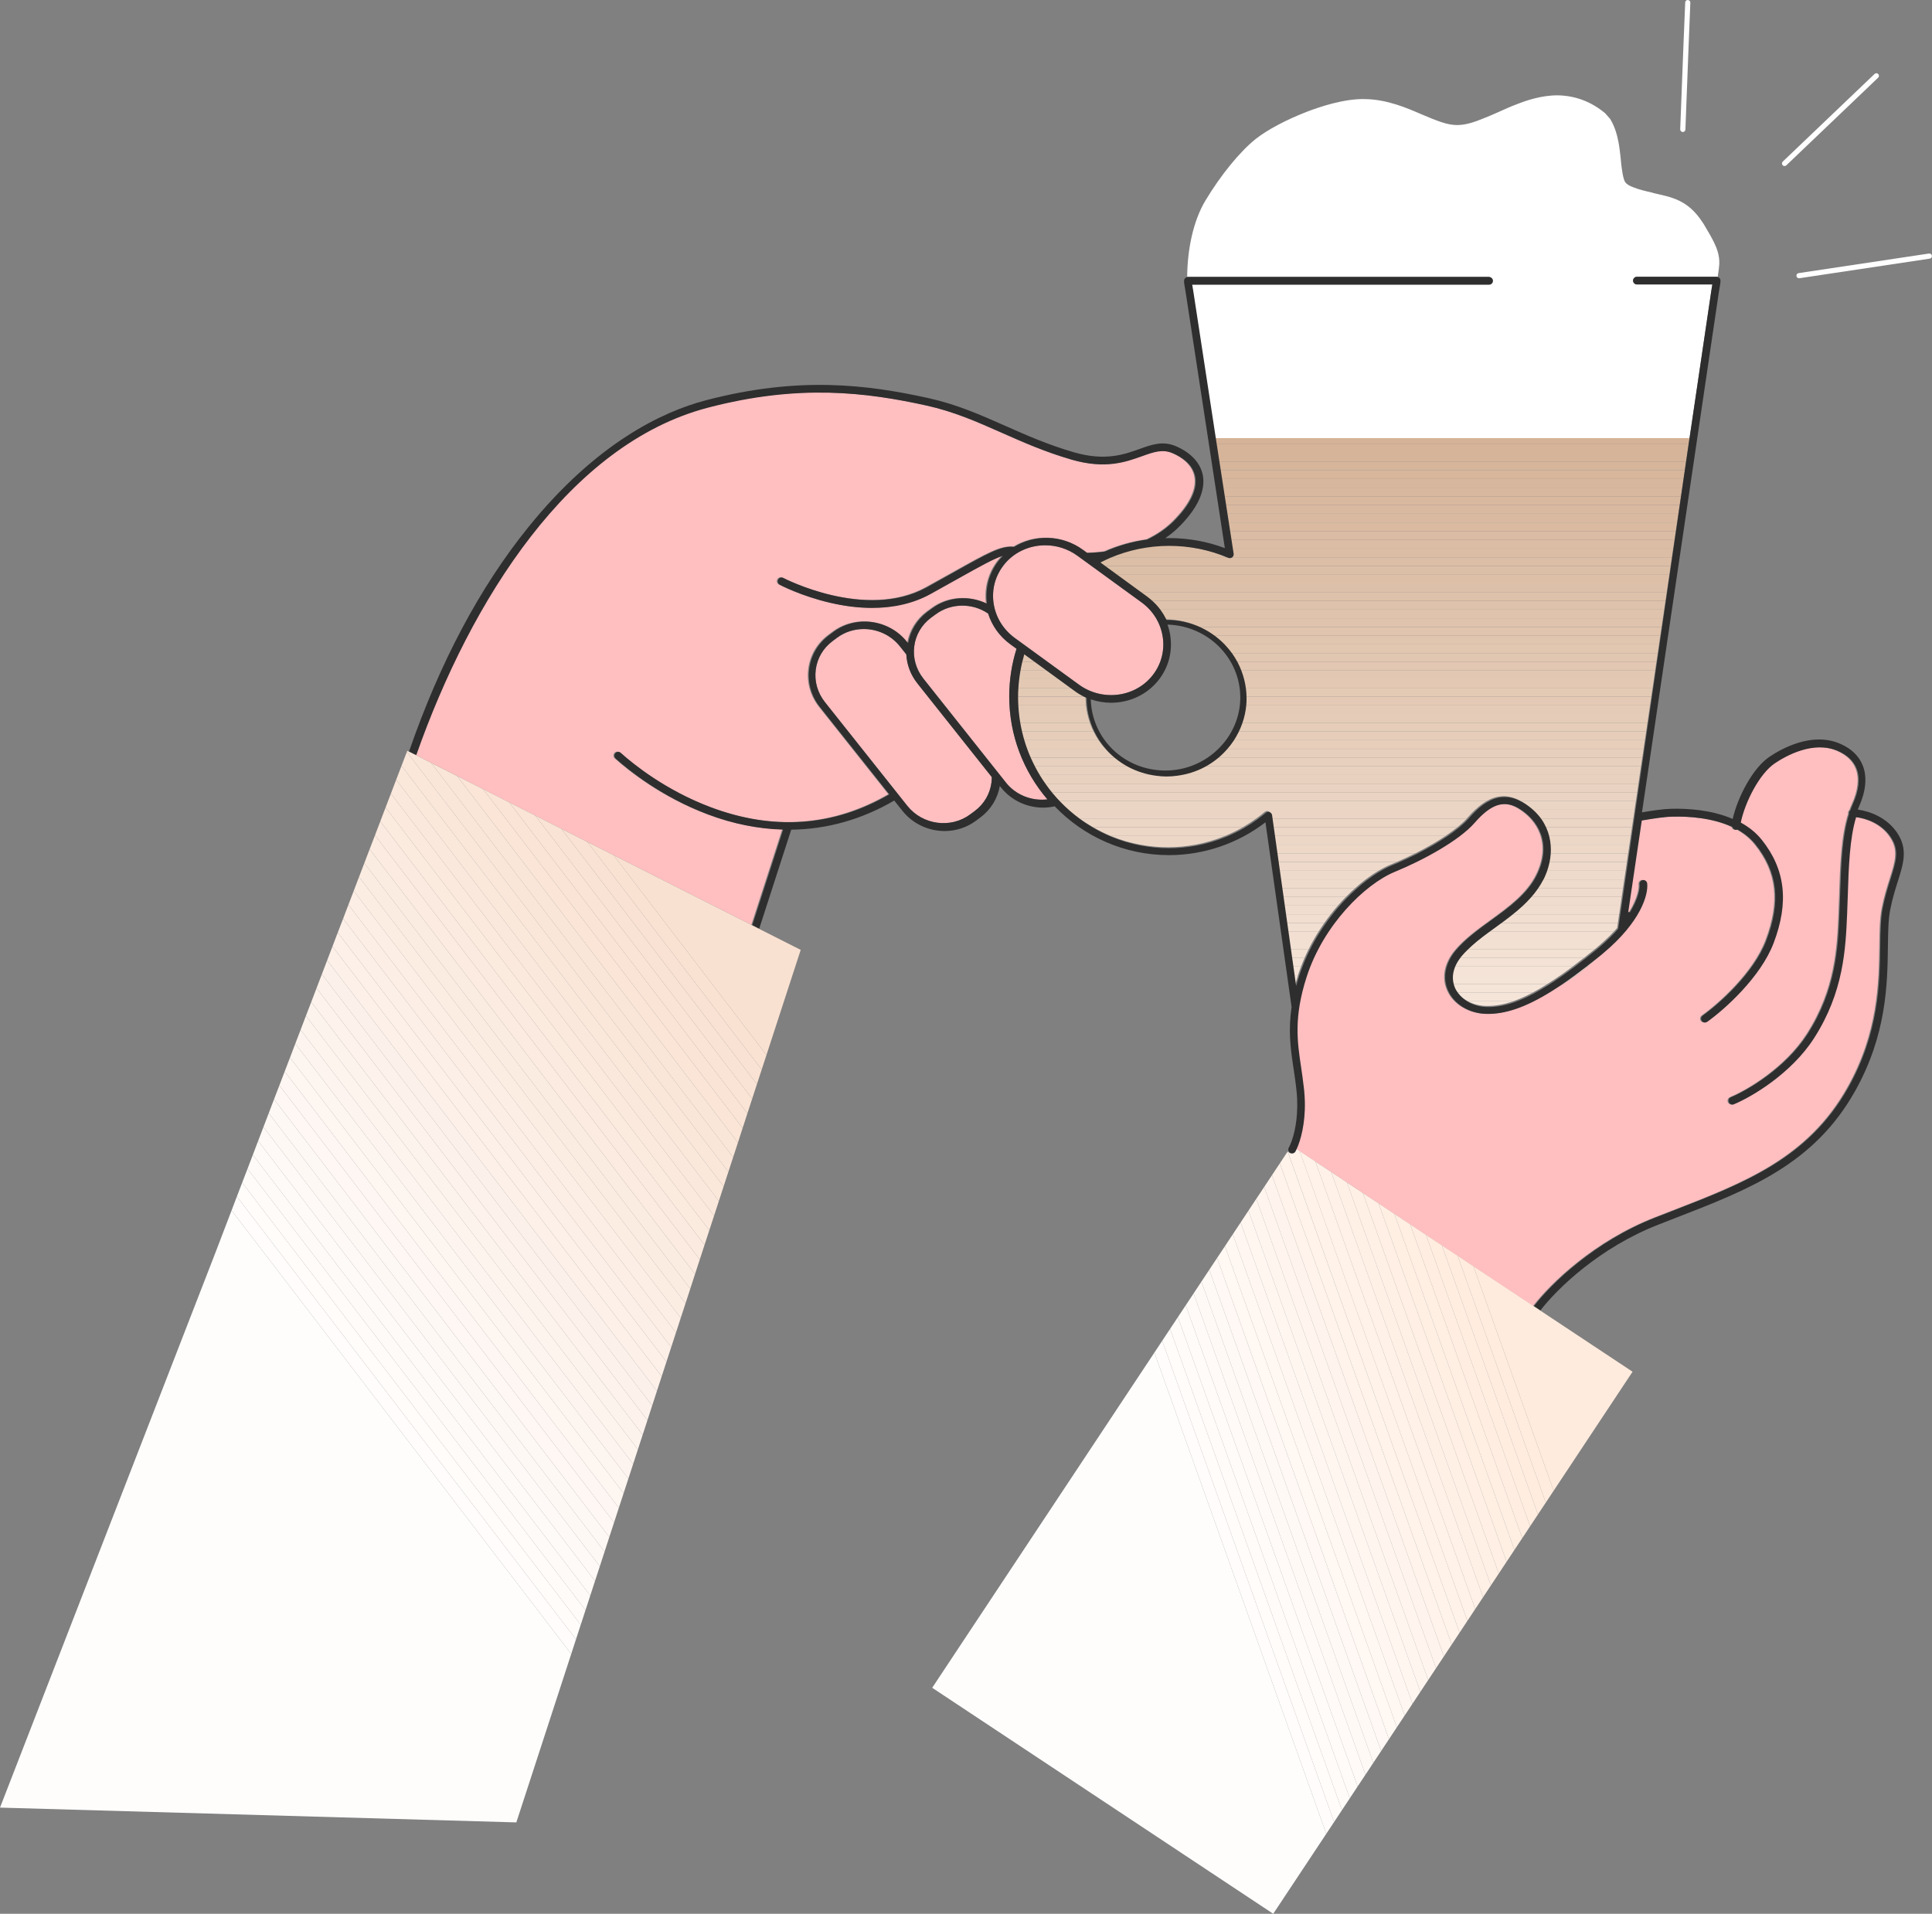
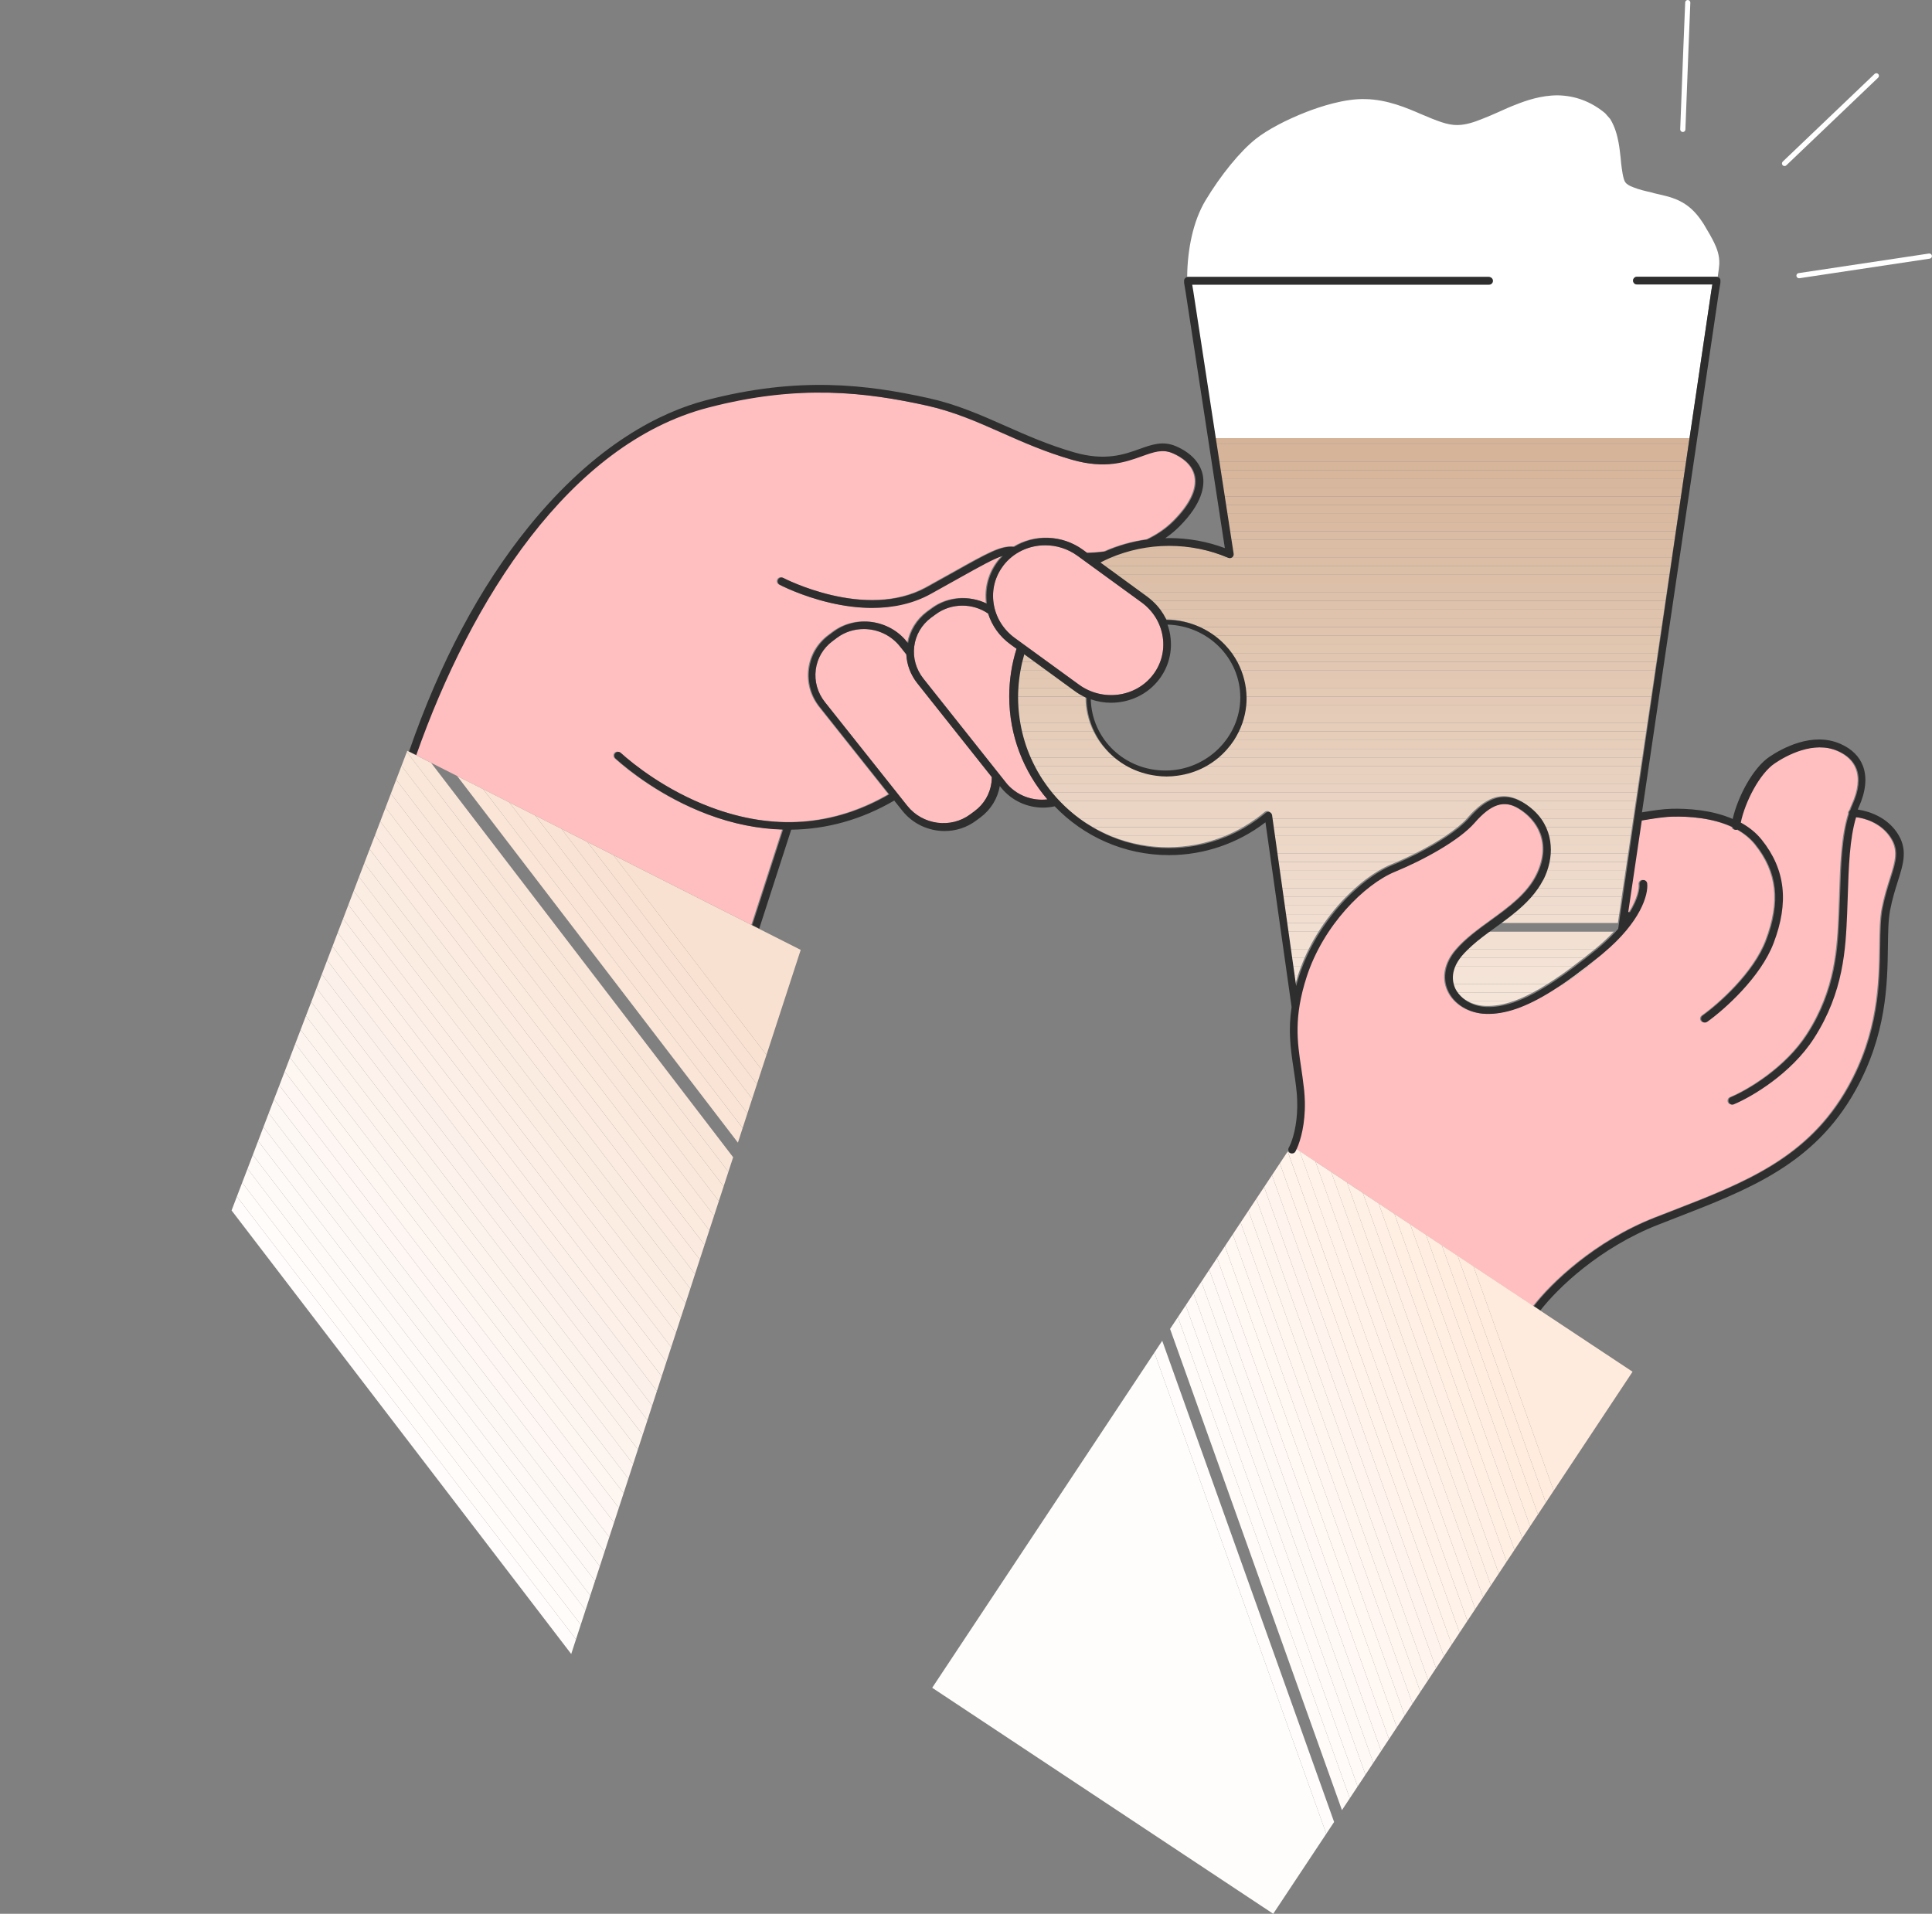
<svg xmlns="http://www.w3.org/2000/svg" id="Layer_2" data-name="Layer 2" viewBox="0 0 502.67 497.99">
  <rect x="0" y="0" width="502.67" height="497.99" fill="#808080" stroke="none" />
  <defs>
    <style>
      .cls-1 {
        fill: #fff1e7;
      }

      .cls-1, .cls-2, .cls-3, .cls-4, .cls-5, .cls-6, .cls-7, .cls-8, .cls-9, .cls-10, .cls-11, .cls-12, .cls-13, .cls-14, .cls-15, .cls-16, .cls-17, .cls-18, .cls-19, .cls-20, .cls-21, .cls-22, .cls-23, .cls-24, .cls-25, .cls-26, .cls-27, .cls-28, .cls-29, .cls-30, .cls-31, .cls-32, .cls-33, .cls-34, .cls-35, .cls-36, .cls-37, .cls-38, .cls-39, .cls-40, .cls-41, .cls-42, .cls-43, .cls-44, .cls-45, .cls-46, .cls-47, .cls-48, .cls-49, .cls-50, .cls-51, .cls-52, .cls-53, .cls-54, .cls-55, .cls-56, .cls-57, .cls-58, .cls-59, .cls-60, .cls-61, .cls-62, .cls-63, .cls-64, .cls-65, .cls-66, .cls-67, .cls-68, .cls-69, .cls-70, .cls-71, .cls-72, .cls-73, .cls-74, .cls-75, .cls-76, .cls-77, .cls-78, .cls-79, .cls-80, .cls-81, .cls-82, .cls-83, .cls-84, .cls-85, .cls-86, .cls-87, .cls-88, .cls-89, .cls-90, .cls-91, .cls-92, .cls-93, .cls-94, .cls-95, .cls-96, .cls-97, .cls-98, .cls-99, .cls-100, .cls-101, .cls-102, .cls-103, .cls-104, .cls-105, .cls-106, .cls-107, .cls-108, .cls-109, .cls-110, .cls-111, .cls-112, .cls-113, .cls-114, .cls-115, .cls-116, .cls-117, .cls-118, .cls-119, .cls-120, .cls-121, .cls-122, .cls-123, .cls-124, .cls-125, .cls-126, .cls-127, .cls-128, .cls-129, .cls-130, .cls-131, .cls-132, .cls-133, .cls-134, .cls-135, .cls-136, .cls-137, .cls-138, .cls-139, .cls-140 {
        stroke-width: 0px;
      }

      .cls-2 {
        fill: #dabba2;
      }

      .cls-3 {
        fill: #ffede1;
      }

      .cls-4 {
        fill: #fff0e5;
      }

      .cls-5 {
        fill: #fffdfc;
      }

      .cls-6 {
        fill: #fffbf8;
      }

      .cls-7 {
        fill: #fbebe0;
      }

      .cls-8 {
        fill: #d7b69c;
      }

      .cls-9 {
        fill: #fff5ee;
      }

      .cls-10 {
        fill: #ebd4c4;
      }

      .cls-11 {
        fill: #d7b79d;
      }

      .cls-12 {
        fill: #dfc3ad;
      }

      .cls-13 {
        fill: #2e2e2e;
      }

      .cls-14 {
        fill: #fae4d5;
      }

      .cls-15 {
        fill: #fcf1ea;
      }

      .cls-16 {
        fill: #eedacb;
      }

      .cls-17 {
        fill: #e8d1bf;
      }

      .cls-18 {
        fill: #ead3c2;
      }

      .cls-19 {
        fill: #f0ddcf;
      }

      .cls-20 {
        fill: #f4e3d7;
      }

      .cls-21 {
        fill: #dbbda5;
      }

      .cls-22 {
        fill: #fffaf7;
      }

      .cls-23 {
        fill: none;
      }

      .cls-24 {
        fill: #fff9f6;
      }

      .cls-25 {
        fill: #f3e2d5;
      }

      .cls-26 {
        fill: #dec2ab;
      }

      .cls-27 {
        fill: #fbeade;
      }

      .cls-28 {
        fill: #fdf5f0;
      }

      .cls-29 {
        fill: #fff6f0;
      }

      .cls-30 {
        fill: #e5cdb9;
      }

      .cls-31 {
        fill: #fefaf8;
      }

      .cls-32 {
        fill: #d6b59b;
      }

      .cls-33 {
        fill: #fef6f2;
      }

      .cls-34 {
        fill: #f0dcce;
      }

      .cls-35 {
        fill: #f9e2d2;
      }

      .cls-36 {
        fill: #e8d0be;
      }

      .cls-37 {
        fill: #fffbf9;
      }

      .cls-38 {
        fill: #f5e4d8;
      }

      .cls-39 {
        fill: #efdbcc;
      }

      .cls-40 {
        fill: #fff3eb;
      }

      .cls-41 {
        fill: #fae8db;
      }

      .cls-42 {
        fill: #e7cfbd;
      }

      .cls-43 {
        fill: #fae6d9;
      }

      .cls-44 {
        fill: #fff7f2;
      }

      .cls-45 {
        fill: #d8b89f;
      }

      .cls-46 {
        fill: #fcefe7;
      }

      .cls-47 {
        fill: #fbece2;
      }

      .cls-48 {
        fill: #dec1aa;
      }

      .cls-49 {
        fill: #fdf4ef;
      }

      .cls-50 {
        fill: #f9e2d3;
      }

      .cls-51 {
        fill: #ffede0;
      }

      .cls-52 {
        fill: #fff8f3;
      }

      .cls-53 {
        fill: #fbeadf;
      }

      .cls-54 {
        fill: #e4cbb7;
      }

      .cls-55 {
        fill: #d9baa1;
      }

      .cls-56 {
        fill: #f6e6da;
      }

      .cls-57 {
        fill: #ffebdd;
      }

      .cls-58 {
        fill: #d5b499;
      }

      .cls-59 {
        fill: #fcede3;
      }

      .cls-60 {
        fill: #ffecde;
      }

      .cls-61 {
        fill: #fff9f5;
      }

      .cls-62 {
        fill: #fdf3ed;
      }

      .cls-63 {
        fill: #fcf0e8;
      }

      .cls-64 {
        fill: #f2e0d3;
      }

      .cls-65 {
        fill: #fbece1;
      }

      .cls-66 {
        fill: #e2c8b3;
      }

      .cls-67 {
        fill: #fff3ea;
      }

      .cls-68 {
        fill: #fff2e8;
      }

      .cls-69 {
        fill: #ddbfa8;
      }

      .cls-70 {
        fill: #fdf2ec;
      }

      .cls-71 {
        fill: #e5ccb8;
      }

      .cls-72 {
        fill: #f5e5d9;
      }

      .cls-73 {
        fill: #e9d1c0;
      }

      .cls-74 {
        fill: #dbbca4;
      }

      .cls-75 {
        fill: #f9e1d1;
      }

      .cls-76 {
        fill: #ffbec0;
      }

      .cls-77 {
        fill: #e2c7b2;
      }

      .cls-78 {
        fill: #fffcfa;
      }

      .cls-79 {
        fill: #fff8f4;
      }

      .cls-80 {
        fill: #f3e1d4;
      }

      .cls-81 {
        fill: #ffecdf;
      }

      .cls-82 {
        fill: #d5b398;
      }

      .cls-83 {
        fill: #dcbea6;
      }

      .cls-84 {
        fill: #eed9ca;
      }

      .cls-85 {
        fill: #f1ded0;
      }

      .cls-86 {
        fill: #ecd7c7;
      }

      .cls-87 {
        fill: #fef8f4;
      }

      .cls-88 {
        fill: #dabba3;
      }

      .cls-89 {
        fill: #e3cab5;
      }

      .cls-90 {
        fill: #fae7da;
      }

      .cls-91 {
        fill: #e0c4ae;
      }

      .cls-92 {
        fill: #efdbcd;
      }

      .cls-93 {
        fill: #fae5d7;
      }

      .cls-94 {
        fill: #ead4c3;
      }

      .cls-95 {
        fill: #f2dfd2;
      }

      .cls-96 {
        fill: #d8b89e;
      }

      .cls-97 {
        fill: #f9e3d4;
      }

      .cls-98 {
        fill: #fefaf7;
      }

      .cls-99 {
        fill: #fceee4;
      }

      .cls-100 {
        fill: #ffefe3;
      }

      .cls-101 {
        fill: #fbe8dc;
      }

      .cls-102 {
        fill: #edd8c8;
      }

      .cls-103 {
        fill: #d6b49a;
      }

      .cls-104 {
        fill: #e1c6b0;
      }

      .cls-105 {
        fill: #ffefe4;
      }

      .cls-106 {
        fill: #fff4ed;
      }

      .cls-107 {
        fill: #ffeee2;
      }

      .cls-108 {
        fill: #e0c5af;
      }

      .cls-109 {
        fill: #dfc3ac;
      }

      .cls-110 {
        fill: #fceee5;
      }

      .cls-111 {
        fill: #fdf2eb;
      }

      .cls-112 {
        fill: #ebd5c5;
      }

      .cls-113 {
        fill: #ecd6c6;
      }

      .cls-114 {
        fill: #d9b9a0;
      }

      .cls-115 {
        fill: #fef8f5;
      }

      .cls-116 {
        fill: #fae4d6;
      }

      .cls-117 {
        fill: #fffcfb;
      }

      .cls-118 {
        fill: #e3c9b4;
      }

      .cls-119 {
        fill: #e6cdba;
      }

      .cls-120 {
        fill: #dcbfa7;
      }

      .cls-121 {
        fill: #ddc0a9;
      }

      .cls-122 {
        fill: #fdf6f1;
      }

      .cls-123 {
        fill: #fae6d8;
      }

      .cls-124 {
        fill: #fef9f6;
      }

      .cls-125 {
        fill: #e1c6b1;
      }

      .cls-126 {
        fill: #fff;
      }

      .cls-127 {
        fill: #edd8c9;
      }

      .cls-128 {
        fill: #f1dfd1;
      }

      .cls-129 {
        fill: #fcf0e9;
      }

      .cls-130 {
        fill: #fbe9dd;
      }

      .cls-131 {
        fill: #fff2e9;
      }

      .cls-132 {
        fill: #f4e3d6;
      }

      .cls-133 {
        fill: #fdf4ee;
      }

      .cls-134 {
        fill: #e9d2c1;
      }

      .cls-135 {
        fill: #e6cebb;
      }

      .cls-136 {
        fill: #fff0e6;
      }

      .cls-137 {
        fill: #fff5ef;
      }

      .cls-138 {
        fill: #fff6f1;
      }

      .cls-139 {
        fill: #fef7f3;
      }

      .cls-140 {
        fill: #e4cab6;
      }
    </style>
  </defs>
  <g id="Layer_1-2" data-name="Layer 1">
    <g>
      <path class="cls-23" d="M303.76,162.53c.34.94.59,1.93.74,2.94.6,4.03-.43,8.03-2.88,11.28-3.04,4.01-7.74,6.12-12.53,6.12-1.78,0-3.56-.3-5.28-.89.26,10.26,8.87,18.53,19.44,18.53s19.46-8.52,19.46-19-8.45-18.7-18.94-18.97Z" />
      <path class="cls-76" d="M118.95,201.94l6.78,3.43,6.78,3.43,6.78,3.43,6.78,3.43,6.78,3.43,6.78,3.43,35.85,18.14,8.03-24.85c-6.41-.17-12.94-1.47-19.5-3.93-12.14-4.56-20.78-11.6-23.93-14.42l-.12-.11c-.42-.36-.47-.99-.12-1.41.35-.42.98-.48,1.4-.13l.17.15c3.07,2.74,11.48,9.59,23.3,14.04,16.38,6.16,31.98,5.01,46.42-3.35l-18.04-22.71c-2.27-2.86-3.27-6.39-2.8-9.95.46-3.51,2.28-6.62,5.14-8.75l1.16-.87c5.93-4.42,14.52-3.26,19.15,2.58l.28.36c.57-3.26,2.33-6.14,5.02-8.16l1.19-.87c4.21-3.15,9.77-3.46,14.3-1.27-.51-3.94.51-7.83,2.91-11,.39-.51.81-.98,1.25-1.43-2.34.72-5.62,2.55-11.62,5.92-2.07,1.16-4.46,2.5-7.23,4.03-4.34,2.39-9.48,3.6-15.17,3.6-3.43,0-7.06-.44-10.84-1.32-7.54-1.75-12.95-4.59-13.18-4.71-.49-.26-.67-.86-.42-1.35.26-.49.86-.68,1.35-.42.21.11,21.48,11.15,37.29,2.45,2.76-1.52,5.15-2.86,7.22-4.02,8.91-4.99,12.27-6.87,15.54-6.52,5.34-3.27,12.47-3.19,17.9.76l1.12.82c1.11-.03,2.7-.11,4.58-.36,3.45-1.53,7.15-2.6,11.02-3.13,2.44-1.16,4.82-2.7,6.87-4.75,4.3-4.29,6.23-8.3,5.61-11.6-.61-3.22-3.47-5.08-5.77-6.08-2.72-1.17-4.97-.36-8.09.76-4.23,1.52-9.5,3.41-18.19.91-6.91-2-12.65-4.54-18.2-7-6.41-2.84-12.46-5.52-19.73-7.12-15.46-3.39-33.05-5.67-56.88.59-35.9,9.42-61.52,49.85-75.81,90.37l4.12,2.09,6.78,3.43Z" />
      <path class="cls-76" d="M238.7,177.84c-1.76-2.22-2.74-4.83-2.89-7.55l-1.66-2.09c-2.35-2.96-5.87-4.51-9.41-4.51-2.45,0-4.91.75-6.98,2.29l-1.16.87c-2.42,1.81-3.97,4.44-4.35,7.41-.39,3.02.46,6.02,2.39,8.45l21.42,26.97c3.98,5.01,11.33,6,16.4,2.22l1.16-.86c2.42-1.81,3.96-4.44,4.35-7.41.06-.47.08-.94.08-1.41l-19.35-24.37Z" />
      <path class="cls-76" d="M272.52,208.01c-6.18-7.22-9.93-16.58-9.93-26.81,0-4.31.67-8.47,1.9-12.38l-1.61-1.17c-2.8-2.03-4.79-4.82-5.78-8-2.01-1.35-4.36-2.06-6.72-2.06s-4.9.75-6.97,2.3l-1.19.87c-2.41,1.81-3.96,4.44-4.34,7.4-.39,3.01.46,6.01,2.39,8.44l21.43,26.99c2.66,3.35,6.84,4.89,10.83,4.41Z" />
      <polygon class="cls-75" points="195.45 240.65 159.6 222.51 199.42 274.52 208.33 247.17 197.25 241.57 195.45 240.65" />
      <polygon class="cls-35" points="159.6 222.51 152.82 219.08 198.18 278.32 199.42 274.52 159.6 222.51" />
      <polygon class="cls-50" points="152.82 219.08 146.05 215.65 196.94 282.12 198.18 278.32 152.82 219.08" />
      <polygon class="cls-97" points="146.05 215.65 139.27 212.22 195.7 285.92 196.94 282.12 146.05 215.65" />
      <polygon class="cls-14" points="139.27 212.22 132.5 208.79 194.46 289.72 195.7 285.92 139.27 212.22" />
      <polygon class="cls-116" points="132.5 208.79 125.72 205.36 193.22 293.53 194.46 289.72 132.5 208.79" />
      <polygon class="cls-93" points="125.72 205.36 118.95 201.94 191.99 297.33 193.22 293.53 125.72 205.36" />
-       <polygon class="cls-123" points="118.95 201.94 112.17 198.51 190.75 301.13 191.99 297.33 118.95 201.94" />
      <polygon class="cls-43" points="112.17 198.51 108.05 196.42 106.17 195.47 105.96 195.36 105.85 195.66 189.51 304.93 190.75 301.13 112.17 198.51" />
      <polygon class="cls-90" points="105.85 195.66 104.46 199.28 188.27 308.73 189.51 304.93 105.85 195.66" />
      <polygon class="cls-41" points="104.46 199.28 103.08 202.89 187.03 312.53 188.27 308.73 104.46 199.28" />
      <polygon class="cls-101" points="103.08 202.89 101.7 206.51 185.79 316.34 187.03 312.53 103.08 202.89" />
      <polygon class="cls-130" points="101.7 206.51 100.32 210.12 184.55 320.14 185.79 316.34 101.7 206.51" />
      <polygon class="cls-27" points="100.32 210.12 98.94 213.74 183.31 323.94 184.55 320.14 100.32 210.12" />
      <polygon class="cls-53" points="98.94 213.74 97.56 217.36 182.07 327.74 183.31 323.94 98.94 213.74" />
      <polygon class="cls-7" points="96.17 220.97 180.83 331.54 182.07 327.74 97.56 217.36 96.17 220.97" />
      <polygon class="cls-65" points="94.79 224.59 179.6 335.34 180.83 331.54 96.17 220.97 94.79 224.59" />
      <polygon class="cls-47" points="93.41 228.2 178.36 339.15 179.6 335.34 94.79 224.59 93.41 228.2" />
      <polygon class="cls-59" points="92.03 231.82 177.12 342.95 178.36 339.15 93.41 228.2 92.03 231.82" />
      <polygon class="cls-99" points="90.65 235.43 175.88 346.75 177.12 342.95 92.03 231.82 90.65 235.43" />
      <polygon class="cls-110" points="89.27 239.05 174.64 350.55 175.88 346.75 90.65 235.43 89.27 239.05" />
      <polygon class="cls-46" points="87.88 242.66 173.4 354.35 174.64 350.55 89.27 239.05 87.88 242.66" />
      <polygon class="cls-63" points="86.5 246.28 172.16 358.15 173.4 354.35 87.88 242.66 86.5 246.28" />
      <polygon class="cls-129" points="85.12 249.89 170.92 361.96 172.16 358.15 86.5 246.28 85.12 249.89" />
      <polygon class="cls-15" points="83.74 253.51 169.68 365.76 170.92 361.96 85.12 249.89 83.74 253.51" />
      <polygon class="cls-111" points="82.36 257.12 168.45 369.56 169.68 365.76 83.74 253.51 82.36 257.12" />
      <polygon class="cls-70" points="80.98 260.74 167.21 373.36 168.45 369.56 82.36 257.12 80.98 260.74" />
      <polygon class="cls-62" points="79.59 264.35 165.97 377.16 167.21 373.36 80.98 260.74 79.59 264.35" />
      <polygon class="cls-133" points="78.21 267.97 164.73 380.96 165.97 377.16 79.59 264.35 78.21 267.97" />
      <polygon class="cls-49" points="76.83 271.58 163.49 384.77 164.73 380.96 78.21 267.97 76.83 271.58" />
      <polygon class="cls-28" points="75.45 275.2 162.25 388.57 163.49 384.77 76.83 271.58 75.45 275.2" />
      <polygon class="cls-122" points="74.07 278.81 161.01 392.37 162.25 388.57 75.45 275.2 74.07 278.81" />
      <polygon class="cls-33" points="72.69 282.43 159.77 396.17 161.01 392.37 74.07 278.81 72.69 282.43" />
      <polygon class="cls-139" points="71.3 286.04 158.53 399.97 159.77 396.17 72.69 282.43 71.3 286.04" />
      <polygon class="cls-87" points="69.92 289.66 157.3 403.77 158.53 399.97 71.3 286.04 69.92 289.66" />
      <polygon class="cls-115" points="68.54 293.27 156.06 407.58 157.3 403.77 69.92 289.66 68.54 293.27" />
      <polygon class="cls-124" points="67.16 296.89 154.82 411.38 156.06 407.58 68.54 293.27 67.16 296.89" />
      <polygon class="cls-98" points="65.78 300.51 153.58 415.18 154.82 411.38 67.16 296.89 65.78 300.51" />
      <polygon class="cls-31" points="64.4 304.12 152.34 418.98 153.58 415.18 65.78 300.51 64.4 304.12" />
      <polygon class="cls-37" points="63.01 307.74 151.1 422.78 152.34 418.98 64.4 304.12 63.01 307.74" />
      <polygon class="cls-78" points="61.63 311.35 149.86 426.58 151.1 422.78 63.01 307.74 61.63 311.35" />
      <polygon class="cls-117" points="60.25 314.97 148.62 430.39 149.86 426.58 61.63 311.35 60.25 314.97" />
-       <polygon class="cls-5" points="56.09 325.85 0 470.36 134.34 474.21 148.62 430.39 60.25 314.97 56.09 325.85" />
      <path class="cls-76" d="M342.25,302.25l4.11,2.73,4.11,2.73,4.11,2.73,4.11,2.73,4.11,2.73,4.11,2.73,4.11,2.73,4.11,2.73,4.11,2.73,4.11,2.73,15.51,10.28c4.5-5.85,15.8-16.87,31.64-23.06,1.42-.55,2.83-1.1,4.22-1.64,19.08-7.39,35.55-13.77,45.91-32.19,8-14.22,8.18-27.23,8.31-36.72.05-3.83.1-7.14.62-9.86.58-2.99,1.36-5.46,2.05-7.64,1.48-4.68,2.37-7.51.05-10.95-2.44-3.61-6.56-4.89-9-5.16-1.69,5.53-1.94,13.08-2.17,20.41-.05,1.58-.1,3.16-.17,4.72-.38,9.06-.86,20.34-8.62,32.4-5.91,9.21-16.22,15.27-20.85,17.19-.12.05-.25.08-.38.08-.39,0-.76-.23-.92-.62-.21-.51.03-1.1.54-1.31,4.43-1.84,14.29-7.64,19.93-16.43,7.46-11.61,7.93-22.58,8.3-31.4.06-1.55.11-3.13.17-4.7.24-7.59.49-15.4,2.35-21.23-.01-.06-.04-.12-.03-.18,0-.3.14-.56.35-.74.19-.53.39-1.05.62-1.54,1.62-3.56,1.97-6.74,1.04-9.2-.76-2-2.37-3.56-4.78-4.63-6.45-2.87-13.73,1.28-16.56,3.19-3.93,2.66-7.72,10.02-8.83,15.4,2.05,1.12,3.93,2.58,5.45,4.47,6.16,7.69,7.14,16.24,3.09,26.89-3.37,8.9-12.78,17.29-17.28,20.49-.18.12-.38.18-.58.18-.31,0-.62-.15-.82-.42-.32-.45-.21-1.07.24-1.39,4.33-3.08,13.36-11.12,16.56-19.57,3.82-10.06,2.96-17.75-2.79-24.93-1.31-1.63-2.93-2.91-4.71-3.9-.16.06-.32.09-.5.07-.41-.06-.73-.36-.82-.74-5.23-2.44-11.5-2.79-15.5-2.69-2.38.06-5.03.5-7.83.96-.09.01-.18.03-.27.05l-3.52,23.83c.16,0,.32.02.46.02,2.16-3.52,2.61-6.16,2.49-7.26-.06-.55.34-1.04.88-1.1.54-.05,1.04.33,1.1.88.33,2.95-1.74,10.01-11.31,18.05-.47.47-.94.92-1.41,1.36-.85.8-1.71,1.55-2.57,2.27-.97.8-1.95,1.56-2.93,2.27-1.14.82-2.28,1.57-3.41,2.27-1.03.63-2.06,1.2-3.07,1.73-6.89,4.31-12.28,6.13-17.2,5.99-4.44-.14-8.33-2.52-9.91-6.08-1.5-3.36-.74-7.19,2.07-10.51,2.5-2.95,5.88-5.4,9.16-7.78,4.69-3.4,9.53-6.91,11.97-11.97,3.93-8.17.11-14.19-4.76-17.11-3.82-2.29-7.26-1.18-11.52,3.73-3.95,4.54-13.24,9.67-20.71,12.73-7.91,3.25-18.66,13.94-23,27.35-3.4,10.52-2.45,16.9-1.43,23.64.24,1.57.47,3.2.66,4.9,0,0,0,0,0,0,.04.38.1.73.13,1.12.1.99.15,1.94.17,2.87.13,5.72-1.13,10.08-2.1,12.21l1,.66,4.11,2.73Z" />
      <polygon class="cls-57" points="398.89 339.79 383.37 329.51 404.23 387.91 424.76 356.94 400.56 340.9 398.89 339.79" />
      <polygon class="cls-60" points="383.37 329.51 379.26 326.78 402.19 390.99 404.23 387.91 383.37 329.51" />
      <polygon class="cls-81" points="379.26 326.78 375.15 324.06 400.15 394.07 402.19 390.99 379.26 326.78" />
      <polygon class="cls-51" points="375.15 324.06 371.03 321.33 398.11 397.15 400.15 394.07 375.15 324.06" />
      <polygon class="cls-3" points="371.03 321.33 366.92 318.6 396.07 400.23 398.11 397.15 371.03 321.33" />
      <polygon class="cls-107" points="366.92 318.6 362.81 315.88 394.03 403.3 396.07 400.23 366.92 318.6" />
      <polygon class="cls-100" points="362.81 315.88 358.7 313.15 391.99 406.38 394.03 403.3 362.81 315.88" />
      <polygon class="cls-105" points="358.7 313.15 354.58 310.43 389.95 409.46 391.99 406.38 358.7 313.15" />
      <polygon class="cls-4" points="354.58 310.43 350.47 307.7 387.91 412.54 389.95 409.46 354.58 310.43" />
      <polygon class="cls-136" points="350.47 307.7 346.36 304.97 385.87 415.62 387.91 412.54 350.47 307.7" />
      <polygon class="cls-1" points="346.36 304.97 342.25 302.25 383.83 418.69 385.87 415.62 346.36 304.97" />
      <polygon class="cls-68" points="342.25 302.25 338.13 299.52 381.79 421.77 383.83 418.69 342.25 302.25" />
      <path class="cls-131" d="M338.13,299.52l-1-.66c-.12.27-.24.51-.35.71-.18.33-.52.51-.87.51-.17,0-.34-.04-.49-.13-.16-.09-.27-.22-.35-.37l-.03.05,44.71,125.22,2.04-3.08-43.65-122.25Z" />
      <polygon class="cls-67" points="332.99 302.71 377.71 427.93 379.75 424.85 335.03 299.63 332.99 302.71" />
      <polygon class="cls-40" points="330.95 305.79 375.67 431.01 377.71 427.93 332.99 302.71 330.95 305.79" />
      <polygon class="cls-106" points="328.91 308.87 373.63 434.08 375.67 431.01 330.95 305.79 328.91 308.87" />
      <polygon class="cls-9" points="326.87 311.94 371.59 437.16 373.63 434.08 328.91 308.87 326.87 311.94" />
      <polygon class="cls-137" points="324.83 315.02 369.55 440.24 371.59 437.16 326.87 311.94 324.83 315.02" />
      <polygon class="cls-29" points="322.79 318.1 367.51 443.32 369.55 440.24 324.83 315.02 322.79 318.1" />
      <polygon class="cls-138" points="320.75 321.18 365.47 446.4 367.51 443.32 322.79 318.1 320.75 321.18" />
      <polygon class="cls-44" points="318.71 324.26 363.43 449.47 365.47 446.4 320.75 321.18 318.71 324.26" />
      <polygon class="cls-52" points="316.67 327.33 361.39 452.55 363.43 449.47 318.71 324.26 316.67 327.33" />
      <polygon class="cls-79" points="314.63 330.41 359.35 455.63 361.39 452.55 316.67 327.33 314.63 330.41" />
      <polygon class="cls-61" points="312.59 333.49 357.31 458.71 359.35 455.63 314.63 330.41 312.59 333.49" />
      <polygon class="cls-24" points="310.55 336.57 355.27 461.79 357.31 458.71 312.59 333.49 310.55 336.57" />
      <polygon class="cls-22" points="308.51 339.65 353.23 464.86 355.27 461.79 310.55 336.57 308.51 339.65" />
      <polygon class="cls-6" points="306.47 342.72 351.19 467.94 353.23 464.86 308.51 339.65 306.47 342.72" />
      <polygon class="cls-37" points="304.43 345.8 349.15 471.02 351.19 467.94 306.47 342.72 304.43 345.8" />
-       <polygon class="cls-78" points="302.39 348.88 347.11 474.1 349.15 471.02 304.43 345.8 302.39 348.88" />
      <polygon class="cls-117" points="300.35 351.96 345.07 477.18 347.11 474.1 302.39 348.88 300.35 351.96" />
      <polygon class="cls-5" points="242.54 439.18 286.41 468.26 331.27 497.99 345.07 477.18 300.35 351.96 242.54 439.18" />
      <path class="cls-126" d="M388.17,73.01c0,.55-.45,1-1,1h-77.25l.28,1.67,5.87,38.32h123.52l5.66-38.3.28-1.69h-19.63c-.55,0-1-.45-1-1s.45-1,1-1h20.75c.09,0,.18.03.27.06.23-1.55.39-2.83.41-3.38.08-2.25-.63-4.06-1.34-5.54-.6-1.25-1.51-2.83-2.71-4.83l-.3-.45c-3.88-6.01-8.31-6.57-12.6-7.59l-.53-.16c-1.7-.39-3.45-.79-4.88-1.38-1.02-.37-1.71-.79-2.08-1.28-.63-.82-.95-3.75-1.1-4.98l-.12-1.32c-.15-1.33-.3-2.73-.56-4.12-.33-1.7-.86-3.93-2.16-6.07l-1.34-1.52c-3.63-3.01-7.77-4.57-12.36-4.64-4.28,0-8.21,1.36-10.74,2.37-1.49.56-2.98,1.22-4.75,2.03-1.34.59-2.58,1.14-3.94,1.66-2.53,1.05-4.5,1.58-6.17,1.65l-.44.02c-2.56.06-5.41-1.11-9.47-2.84-3.7-1.6-8.78-3.8-14.46-3.91-5.46-.18-11.91,2.01-15.27,3.3-5.41,2.1-10.25,4.67-13.28,7.06-4.08,3.24-9.1,9.38-13.1,16.04-3.21,5.36-4.68,12.71-4.75,19.82h78.3c.55,0,1,.45,1,1Z" />
      <polygon class="cls-82" points="316.3 115.57 439.35 115.57 439.58 114 316.06 114 316.3 115.57" />
      <polygon class="cls-58" points="316.65 117.83 439.01 117.83 439.35 115.57 316.3 115.57 316.65 117.83" />
      <polygon class="cls-103" points="317 120.1 438.68 120.1 439.01 117.83 316.65 117.83 317 120.1" />
      <polygon class="cls-32" points="317.34 122.36 438.35 122.36 438.68 120.1 317 120.1 317.34 122.36" />
      <polygon class="cls-8" points="317.69 124.63 438.01 124.63 438.35 122.36 317.34 122.36 317.69 124.63" />
      <polygon class="cls-11" points="318.04 126.89 437.68 126.89 438.01 124.63 317.69 124.63 318.04 126.89" />
      <polygon class="cls-96" points="318.38 129.16 437.34 129.16 437.68 126.89 318.04 126.89 318.38 129.16" />
      <polygon class="cls-45" points="318.73 131.42 437.01 131.42 437.34 129.16 318.38 129.16 318.73 131.42" />
      <polygon class="cls-114" points="319.08 133.69 436.67 133.69 437.01 131.42 318.73 131.42 319.08 133.69" />
      <polygon class="cls-55" points="319.42 135.95 436.34 135.95 436.67 133.69 319.08 133.69 319.42 135.95" />
      <polygon class="cls-2" points="319.77 138.22 436 138.22 436.34 135.95 319.42 135.95 319.77 138.22" />
      <polygon class="cls-88" points="320.12 140.49 435.67 140.49 436 138.22 319.77 138.22 320.12 140.49" />
      <polygon class="cls-74" points="320.47 142.75 435.33 142.75 435.67 140.49 320.12 140.49 320.47 142.75" />
      <path class="cls-74" d="M311.92,142.75c-2.62-.54-5.32-.82-8.06-.82s-5.4.28-7.98.82h16.04Z" />
      <path class="cls-21" d="M320.65,143.97c.06.36-.09.72-.38.94-.05.04-.11.07-.17.1h114.89l.33-2.27h-114.87l.19,1.22Z" />
      <path class="cls-21" d="M319.2,145.02c-2.35-1-4.79-1.75-7.28-2.27h-16.04c-2.52.52-4.95,1.28-7.27,2.27h30.59Z" />
      <path class="cls-83" d="M319.27,145.04s-.05-.02-.07-.03h-30.59c-.89.38-1.76.8-2.62,1.24l1.41,1.03h147.26l.33-2.27h-114.89c-.26.13-.56.14-.83.03Z" />
      <polygon class="cls-120" points="287.4 147.28 290.52 149.55 434.33 149.55 434.66 147.28 287.4 147.28" />
      <polygon class="cls-69" points="290.52 149.55 293.63 151.81 433.99 151.81 434.33 149.55 290.52 149.55" />
      <polygon class="cls-121" points="296.75 154.08 433.66 154.08 433.99 151.81 293.63 151.81 296.75 154.08" />
      <path class="cls-48" d="M298.16,155.1c.53.38,1.02.8,1.49,1.24h133.68l.33-2.27h-136.91l1.41,1.03Z" />
      <path class="cls-26" d="M301.67,158.61h131.32l.33-2.27h-133.68c.75.7,1.43,1.45,2.03,2.27Z" />
      <path class="cls-109" d="M303.06,160.87h129.6l.33-2.27h-131.32c.53.72.99,1.47,1.38,2.27Z" />
      <path class="cls-12" d="M303.2,161.17s.03,0,.04,0c3.18,0,6.18.72,8.88,1.97h120.2l.33-2.27h-129.6c.05.1.1.19.14.29Z" />
      <path class="cls-91" d="M312.12,163.14c1.35.63,2.61,1.38,3.78,2.27h116.08l.33-2.27h-120.2Z" />
      <path class="cls-108" d="M315.9,165.41c.91.69,1.76,1.44,2.54,2.27h113.2l.33-2.27h-116.08Z" />
      <path class="cls-104" d="M318.45,167.67c.68.71,1.31,1.46,1.88,2.27h110.99l.33-2.27h-113.2Z" />
      <path class="cls-125" d="M269.14,172.2l-2.93-2.13c-.21.7-.39,1.41-.56,2.13h3.49Z" />
      <path class="cls-125" d="M320.33,169.94c.51.72.97,1.48,1.39,2.27h109.26l.33-2.27h-110.99Z" />
      <path class="cls-77" d="M272.25,174.47l-3.11-2.27h-3.49c-.18.75-.33,1.5-.46,2.27h7.07Z" />
      <path class="cls-77" d="M321.72,172.2c.39.73.72,1.49,1.01,2.27h107.91l.33-2.27h-109.26Z" />
      <path class="cls-66" d="M275.37,176.73l-3.11-2.27h-7.07c-.13.75-.24,1.5-.33,2.27h10.51Z" />
      <path class="cls-66" d="M322.73,174.47c.28.74.52,1.49.71,2.27h106.87l.33-2.27h-107.91Z" />
      <path class="cls-118" d="M323.87,179h106.11l.33-2.27h-106.87c.18.74.33,1.5.43,2.27Z" />
      <path class="cls-118" d="M278.48,179l-3.11-2.27h-10.51c-.09.75-.15,1.5-.2,2.27h13.82Z" />
      <path class="cls-89" d="M324.03,181.26h105.61l.33-2.27h-106.11c.09.74.15,1.5.16,2.27Z" />
      <path class="cls-89" d="M282.06,181.26c-.87-.42-1.72-.91-2.53-1.5l-1.05-.76h-13.82c-.04.73-.07,1.46-.07,2.2,0,.02,0,.04,0,.06h17.47Z" />
      <path class="cls-140" d="M324.04,181.51c0,.68-.04,1.36-.1,2.02h105.37l.33-2.27h-105.61c0,.08.01.16.01.24Z" />
      <path class="cls-140" d="M282.54,183.53c-.07-.67-.1-1.34-.1-2.02,0-.02,0-.05,0-.07-.13-.06-.25-.11-.38-.17h-17.47c0,.76.03,1.52.07,2.27h17.87Z" />
      <path class="cls-54" d="M323.57,185.79h105.4l.33-2.27h-105.37c-.08.77-.21,1.52-.37,2.27Z" />
      <path class="cls-54" d="M282.91,185.79c-.16-.74-.29-1.5-.37-2.27h-17.87c.04.76.11,1.52.2,2.27h18.04Z" />
      <path class="cls-71" d="M322.92,188.06h105.72l.33-2.27h-105.4c-.17.77-.4,1.53-.65,2.27Z" />
      <path class="cls-71" d="M283.11,188.06h.46c-.26-.74-.48-1.49-.65-2.27h-18.04c.09.76.2,1.52.33,2.27h17.9Z" />
      <path class="cls-30" d="M283.11,190.33h1.41c-.36-.73-.69-1.49-.96-2.27h-18.36c.14.76.29,1.52.47,2.27h17.43Z" />
      <path class="cls-30" d="M322.92,188.06c-.27.78-.59,1.53-.96,2.27h106.34l.33-2.27h-105.72Z" />
      <path class="cls-119" d="M321.96,190.33c-.39.78-.81,1.54-1.3,2.27h107.31l.33-2.27h-106.34Z" />
      <path class="cls-119" d="M285.82,192.59c-.48-.72-.91-1.48-1.3-2.27h-18.85c.18.76.38,1.52.61,2.27h19.53Z" />
      <path class="cls-135" d="M320.66,192.59c-.53.8-1.12,1.55-1.76,2.27h108.73l.33-2.27h-107.31Z" />
      <path class="cls-135" d="M287.58,194.86c-.64-.71-1.23-1.47-1.76-2.27h-19.53c.23.76.49,1.52.76,2.27h20.53Z" />
      <path class="cls-42" d="M318.9,194.86c-.72.81-1.5,1.57-2.35,2.27h110.75l.33-2.27h-108.73Z" />
      <path class="cls-42" d="M289.93,197.12c-.85-.69-1.62-1.45-2.35-2.27h-20.53c.29.77.6,1.52.93,2.27h21.95Z" />
      <path class="cls-36" d="M316.55,197.12c-1.05.86-2.19,1.62-3.4,2.27h113.81l.33-2.27h-110.75Z" />
      <path class="cls-36" d="M293.33,199.39c-1.21-.64-2.35-1.41-3.4-2.27h-21.95c.34.77.71,1.52,1.1,2.27h24.25Z" />
      <path class="cls-17" d="M300.51,201.65c-2.57-.33-5-1.1-7.18-2.27h-24.25c.4.77.83,1.53,1.28,2.27h30.16Z" />
      <path class="cls-17" d="M313.15,199.39c-2.19,1.16-4.62,1.93-7.19,2.27h120.66l.33-2.27h-113.81Z" />
      <path class="cls-73" d="M303.24,201.85c-.93,0-1.83-.08-2.73-.2h-30.16c.47.77.98,1.53,1.51,2.27h154.43l.33-2.27h-120.66c-.9.12-1.8.2-2.73.2Z" />
      <path class="cls-134" d="M271.86,203.92c.55.77,1.12,1.53,1.73,2.27h152.37l.33-2.27h-154.43Z" />
      <path class="cls-18" d="M273.59,206.18c.65.78,1.33,1.53,2.04,2.27h111.15c2.5-1.44,5.49-1.93,8.91,0h29.94l.33-2.27h-152.37Z" />
      <path class="cls-94" d="M275.63,208.45c.76.79,1.55,1.54,2.38,2.27h105.8c.9-.85,1.89-1.64,2.97-2.27h-111.15Z" />
      <path class="cls-94" d="M395.95,208.59c1.09.65,2.04,1.37,2.86,2.12h26.47l.33-2.27h-29.94c.09.05.18.09.27.14Z" />
      <path class="cls-10" d="M400.82,212.98h24.14l.33-2.27h-26.47c.78.72,1.44,1.48,2,2.27Z" />
      <path class="cls-10" d="M278,210.71c.91.8,1.85,1.55,2.83,2.27h46.02c.75-.54,1.49-1.11,2.2-1.71.28-.23.66-.3,1-.17.34.13.58.43.63.79l.15,1.08h50.81c.08-.08.17-.17.24-.26.58-.66,1.21-1.35,1.91-2.01h-105.8Z" />
      <path class="cls-112" d="M284.34,215.24h39.03c1.2-.69,2.36-1.45,3.49-2.27h-46.02c1.12.82,2.29,1.57,3.5,2.27Z" />
      <path class="cls-112" d="M330.85,212.98l.32,2.27h48.03c.97-.79,1.8-1.55,2.46-2.27h-50.81Z" />
      <path class="cls-112" d="M400.82,212.98c.52.73.93,1.49,1.27,2.27h22.53l.33-2.27h-24.14Z" />
      <path class="cls-113" d="M402.09,215.24c.33.74.58,1.5.76,2.27h21.44l.33-2.27h-22.53Z" />
      <path class="cls-113" d="M331.17,215.24l.32,2.27h44.61c1.15-.77,2.18-1.53,3.1-2.27h-48.03Z" />
      <path class="cls-113" d="M288.94,217.51h29.81c1.59-.65,3.13-1.41,4.63-2.27h-39.03c1.48.85,3.01,1.61,4.6,2.27Z" />
      <path class="cls-86" d="M402.85,217.51c.18.75.3,1.51.35,2.27h20.75l.33-2.27h-21.44Z" />
      <path class="cls-86" d="M296.58,219.78h14.52c2.62-.5,5.18-1.25,7.64-2.27h-29.81c2.43,1,4.99,1.77,7.64,2.27Z" />
      <path class="cls-86" d="M331.49,217.51l.32,2.27h40.64c1.3-.75,2.52-1.51,3.65-2.27h-44.61Z" />
      <path class="cls-102" d="M403.2,219.78c.05.76.05,1.52,0,2.27h20.42l.33-2.27h-20.75Z" />
      <path class="cls-102" d="M331.81,219.78l.32,2.27h36.11c1.47-.74,2.87-1.5,4.2-2.27h-40.64Z" />
      <path class="cls-102" d="M303.86,220.46c2.44,0,4.86-.24,7.24-.69h-14.52c2.36.44,4.79.69,7.28.69Z" />
      <path class="cls-127" d="M403.19,222.04c-.06.77-.18,1.52-.34,2.27h20.43l.33-2.27h-20.42Z" />
      <path class="cls-127" d="M332.13,222.04l.32,2.27h30.93c1.67-.72,3.3-1.48,4.86-2.27h-36.11Z" />
      <path class="cls-84" d="M402.85,224.31c-.17.78-.39,1.54-.65,2.27h20.75l.33-2.27h-20.43Z" />
      <path class="cls-84" d="M332.45,224.31l.32,2.27h25.89c1.13-.67,2.23-1.23,3.28-1.66.48-.2.96-.4,1.44-.61h-30.93Z" />
      <path class="cls-16" d="M333.09,228.84h22.22c1.13-.86,2.25-1.61,3.35-2.27h-25.89l.32,2.27Z" />
      <path class="cls-16" d="M402.2,226.57c-.21.59-.44,1.16-.71,1.71-.09.19-.21.37-.31.56h21.43l.33-2.27h-20.75Z" />
      <path class="cls-39" d="M401.18,228.84c-.41.79-.88,1.54-1.39,2.27h22.48l.33-2.27h-21.43Z" />
      <path class="cls-39" d="M333.41,231.1h19.18c.91-.81,1.82-1.58,2.73-2.27h-22.22l.32,2.27Z" />
      <path class="cls-92" d="M333.74,233.37h16.46c.79-.8,1.59-1.55,2.39-2.27h-19.18l.32,2.27Z" />
      <path class="cls-92" d="M399.8,231.1c-.56.79-1.15,1.55-1.8,2.27h23.94l.33-2.27h-22.48Z" />
      <path class="cls-34" d="M334.06,235.63h14.05c.69-.79,1.38-1.55,2.09-2.27h-16.46l.32,2.27Z" />
      <path class="cls-34" d="M398,233.37c-.71.79-1.46,1.55-2.25,2.27h25.86l.33-2.27h-23.94Z" />
      <path class="cls-19" d="M334.38,237.9h11.86c.61-.78,1.23-1.54,1.87-2.27h-14.05l.32,2.27Z" />
      <path class="cls-19" d="M395.75,235.63c-.86.79-1.77,1.54-2.69,2.27h28.22l.33-2.27h-25.86Z" />
      <path class="cls-85" d="M334.7,240.16h9.86c.55-.78,1.11-1.53,1.68-2.27h-11.86l.32,2.27Z" />
      <path class="cls-85" d="M393.05,237.9c-.17.13-.33.27-.5.4-.82.64-1.66,1.25-2.5,1.87h30.89l.33-2.27h-28.22Z" />
-       <path class="cls-128" d="M388.9,241.01c-.66.48-1.31.95-1.95,1.42h32.93c.31-.33.59-.65.87-.97l.19-1.29h-30.89c-.38.28-.77.56-1.15.84Z" />
      <path class="cls-128" d="M335.02,242.43h8.03c.49-.77.99-1.53,1.51-2.27h-9.86l.32,2.27Z" />
      <path class="cls-95" d="M384.01,244.7h33.57c.83-.77,1.61-1.53,2.29-2.27h-32.93c-1.01.75-2,1.5-2.94,2.27Z" />
      <path class="cls-95" d="M335.34,244.7h6.36c.43-.77.88-1.53,1.35-2.27h-8.03l.32,2.27Z" />
      <path class="cls-64" d="M335.66,246.96h4.84c.38-.77.78-1.52,1.2-2.27h-6.36l.32,2.27Z" />
      <path class="cls-64" d="M381.49,246.96h33.49s.06-.05.1-.08c.91-.74,1.73-1.47,2.51-2.19h-33.57c-.89.73-1.73,1.48-2.52,2.27Z" />
      <path class="cls-80" d="M380.09,248.46c-.22.25-.4.51-.59.77h32.64c.92-.72,1.86-1.47,2.84-2.27h-33.49c-.49.49-.96.98-1.4,1.49Z" />
      <path class="cls-80" d="M335.98,249.23h3.46c.33-.77.69-1.52,1.06-2.27h-4.84l.32,2.27Z" />
      <path class="cls-80" d="M417.01,247.86c-.23.19-.44.38-.67.57-.34.27-.66.53-.99.79h.25c.47-.44.94-.89,1.41-1.36Z" />
      <path class="cls-25" d="M378.25,251.49h30.93c.96-.72,1.94-1.47,2.96-2.27h-32.64c-.54.75-.96,1.5-1.25,2.27Z" />
      <path class="cls-25" d="M336.3,251.49h2.22c.29-.77.6-1.52.92-2.27h-3.46l.32,2.27Z" />
      <path class="cls-25" d="M415.6,249.23h-.25c-.98.79-1.94,1.55-2.87,2.27h.55c.86-.71,1.72-1.47,2.57-2.27Z" />
      <path class="cls-132" d="M336.62,253.76h1.1c.03-.09.05-.17.08-.26.22-.68.47-1.34.72-2.01h-2.22l.32,2.27Z" />
      <path class="cls-132" d="M377.75,253.76h28.32c1-.7,2.05-1.47,3.12-2.27h-30.93c-.29.76-.46,1.51-.5,2.27Z" />
      <path class="cls-132" d="M413.03,251.49h-.55c-1.03.79-2.03,1.56-3,2.27h.62c.98-.7,1.96-1.46,2.93-2.27Z" />
      <path class="cls-20" d="M336.62,253.76l.32,2.27h.11c.2-.74.43-1.49.67-2.27h-1.1Z" />
      <path class="cls-20" d="M378.03,256.02h24.62c1.1-.69,2.23-1.44,3.41-2.27h-28.32c-.04.77.06,1.52.28,2.27Z" />
      <path class="cls-20" d="M410.1,253.76h-.62c-1.11.81-2.17,1.56-3.21,2.27h.42c1.13-.69,2.27-1.45,3.41-2.27Z" />
      <path class="cls-38" d="M336.94,256.02l.04.26c.02-.09.04-.17.07-.26h-.11Z" />
      <path class="cls-38" d="M378.33,256.86c.23.51.54.98.88,1.43h19.56c1.24-.65,2.53-1.41,3.88-2.27h-24.62c.08.28.17.56.3.83Z" />
      <path class="cls-38" d="M406.27,256.02c-.91.62-1.79,1.19-2.65,1.73,1.01-.53,2.04-1.1,3.07-1.73h-.42Z" />
      <path class="cls-72" d="M381.93,260.55h11.73c1.6-.55,3.3-1.31,5.11-2.27h-19.56c.71.92,1.63,1.69,2.72,2.27Z" />
      <path class="cls-56" d="M386.47,261.75c2.23.08,4.59-.3,7.19-1.2h-11.73c1.33.71,2.88,1.14,4.54,1.2Z" />
      <path class="cls-126" d="M501.89,65.97l-33.93,5.1c-.37.05-.62.4-.56.76.05.33.34.57.66.57.03,0,.07,0,.1,0l33.93-5.1c.37-.05.62-.4.56-.76s-.4-.63-.76-.56Z" />
      <path class="cls-126" d="M487.73,19.24l-23.89,22.81c-.27.26-.28.68-.02.95.13.14.31.21.49.21.17,0,.33-.06.46-.19l23.89-22.81c.27-.26.28-.68.02-.95-.26-.27-.68-.28-.95-.02Z" />
      <path class="cls-126" d="M438.46.56c-.05.31-.83,20.86-1.3,33.09-.01.37.28.68.65.7h.03c.36,0,.66-.28.67-.65.42-11.09,1.23-32.2,1.28-32.95.04-.35-.2-.68-.56-.74-.37-.06-.71.19-.77.55Z" />
      <path class="cls-76" d="M264.06,166.03l16.65,12.11c6.16,4.49,14.83,3.32,19.31-2.61,2.13-2.81,3.02-6.28,2.5-9.77-.54-3.62-2.5-6.84-5.54-9.04l-16.65-12.11c-2.53-1.84-5.48-2.73-8.39-2.73-4.19,0-8.29,1.84-10.94,5.33-2.13,2.81-3.01,6.27-2.5,9.76.54,3.63,2.51,6.84,5.55,9.05Z" />
      <path class="cls-13" d="M483.36,210.64c.08-.2.16-.4.25-.59,1.84-4.06,2.22-7.77,1.09-10.74-.96-2.52-2.92-4.45-5.84-5.74-7.37-3.27-15.39,1.27-18.5,3.37-4.32,2.92-8.23,10.42-9.55,16.16-5.48-2.39-11.77-2.74-15.85-2.65-2.42.06-5.01.48-7.75.93l20-135.36.41-2.47c.02-.11.02-.22,0-.32v-.08c.05-.28-.04-.57-.23-.79-.13-.15-.3-.23-.48-.28-.09-.02-.17-.06-.27-.06h-20.75c-.55,0-1,.45-1,1s.45,1,1,1h19.63l-.28,1.69-5.66,38.3-.23,1.56-.33,2.27-.33,2.27-.33,2.27-.33,2.27-.33,2.27-.33,2.27-.33,2.27-.33,2.27-.33,2.27-.33,2.27-.33,2.27-.33,2.27-.33,2.27-.33,2.27-.33,2.27-.33,2.27-.33,2.27-.33,2.27-.33,2.27-.33,2.27-.33,2.27-.33,2.27-.33,2.27-.33,2.27-.33,2.27-.33,2.27-.33,2.27-.33,2.27-.33,2.27-.33,2.27-.33,2.27-.33,2.27-.33,2.27-.33,2.27-.33,2.27-.33,2.27-.33,2.27-.33,2.27-.33,2.27-.33,2.27-.33,2.27-.33,2.27-.33,2.27-.33,2.27-.33,2.27-.33,2.27-.33,2.27-.33,2.27-.33,2.27-.33,2.27-.33,2.27-.33,2.27-.33,2.27-.33,2.27-.33,2.27-.19,1.29c-.28.32-.56.64-.87.97-.69.74-1.46,1.5-2.29,2.27-.78.72-1.59,1.45-2.51,2.19-.03.03-.06.05-.1.08-.97.79-1.92,1.54-2.84,2.27-1.02.8-2,1.55-2.96,2.27-1.07.8-2.12,1.57-3.12,2.27-1.19.83-2.32,1.57-3.41,2.27-1.35.85-2.65,1.61-3.88,2.27-1.81.96-3.51,1.71-5.11,2.27-2.59.89-4.95,1.28-7.19,1.2-1.66-.05-3.21-.49-4.54-1.2-1.09-.58-2.01-1.35-2.72-2.27-.34-.45-.65-.92-.88-1.43-.12-.27-.21-.55-.3-.83-.22-.74-.32-1.5-.28-2.27.04-.75.22-1.51.5-2.27.29-.76.71-1.52,1.25-2.27.19-.26.37-.52.59-.77.44-.52.91-1.01,1.4-1.49.79-.78,1.63-1.53,2.52-2.27.94-.77,1.92-1.52,2.94-2.27.64-.47,1.29-.95,1.95-1.42.38-.28.77-.56,1.15-.84.84-.61,1.68-1.23,2.5-1.87.17-.13.33-.27.5-.4.93-.73,1.83-1.48,2.69-2.27.79-.72,1.54-1.48,2.25-2.27.65-.72,1.24-1.48,1.8-2.27.51-.72.97-1.47,1.39-2.27.1-.19.22-.36.31-.56.26-.55.49-1.12.71-1.71.26-.73.48-1.49.65-2.27.16-.74.28-1.5.34-2.27.06-.75.06-1.51,0-2.27-.05-.76-.17-1.51-.35-2.27-.18-.76-.43-1.52-.76-2.27-.34-.77-.76-1.53-1.27-2.27-.56-.79-1.22-1.55-2-2.27-.82-.76-1.77-1.47-2.86-2.12-.09-.05-.18-.09-.27-.14-3.42-1.93-6.41-1.44-8.91,0-1.08.62-2.08,1.42-2.97,2.27-.69.66-1.33,1.35-1.91,2.01-.07.08-.16.17-.24.26-.66.72-1.49,1.48-2.46,2.27-.92.74-1.95,1.5-3.1,2.27-1.13.75-2.35,1.51-3.65,2.27-1.33.77-2.74,1.53-4.2,2.27-1.57.79-3.2,1.55-4.86,2.27-.48.21-.96.41-1.44.61-1.05.43-2.15.99-3.28,1.66-1.1.65-2.22,1.41-3.35,2.27-.91.69-1.82,1.46-2.73,2.27-.8.72-1.6,1.46-2.39,2.27-.71.72-1.4,1.48-2.09,2.27-.64.73-1.26,1.49-1.87,2.27-.57.73-1.13,1.49-1.68,2.27-.52.74-1.02,1.49-1.51,2.27-.47.74-.92,1.49-1.35,2.27-.42.74-.82,1.5-1.2,2.27-.37.74-.72,1.5-1.06,2.27-.33.75-.64,1.5-.92,2.27-.25.66-.5,1.33-.72,2.01-.03.09-.05.17-.08.26-.25.78-.47,1.53-.67,2.27-.02.09-.05.17-.07.26l-.04-.26-.32-2.27-.32-2.27-.32-2.27-.32-2.27-.32-2.27-.32-2.27-.32-2.27-.32-2.27-.32-2.27-.32-2.27-.32-2.27-.32-2.27-.32-2.27-.32-2.27-.32-2.27-.32-2.27-.32-2.27-.32-2.27-.32-2.27-.15-1.08c-.05-.36-.29-.66-.63-.79-.34-.13-.72-.07-1,.17-.71.6-1.45,1.16-2.2,1.71-1.13.82-2.29,1.58-3.49,2.27-1.49.86-3.04,1.61-4.63,2.27-2.46,1.01-5.03,1.77-7.64,2.27-2.38.45-4.8.69-7.24.69s-4.92-.24-7.28-.69c-2.65-.5-5.21-1.26-7.64-2.27-1.59-.66-3.12-1.42-4.6-2.27-1.21-.7-2.38-1.45-3.5-2.27-.98-.71-1.92-1.47-2.83-2.27-.82-.72-1.62-1.48-2.38-2.27-.71-.73-1.39-1.48-2.04-2.27-.6-.73-1.18-1.49-1.73-2.27-.53-.74-1.03-1.49-1.51-2.27-.45-.74-.88-1.5-1.28-2.27-.39-.74-.75-1.5-1.1-2.27-.33-.74-.65-1.5-.93-2.27-.28-.74-.53-1.5-.76-2.27-.23-.75-.43-1.5-.61-2.27-.18-.75-.33-1.5-.47-2.27-.13-.75-.25-1.5-.33-2.27-.09-.75-.16-1.5-.2-2.27-.04-.75-.07-1.5-.07-2.27,0-.02,0-.04,0-.06,0-.74.02-1.47.07-2.2.04-.76.11-1.52.2-2.27.09-.76.2-1.52.33-2.27.13-.76.29-1.52.46-2.27.17-.72.36-1.43.56-2.13l2.93,2.13,3.11,2.27,3.11,2.27,3.11,2.27,1.05.76c.81.59,1.66,1.08,2.53,1.5.12.06.25.11.38.17,0,.02,0,.05,0,.07,0,.68.04,1.36.1,2.02.08.77.21,1.52.37,2.27.17.77.4,1.53.65,2.27.27.78.59,1.53.96,2.27.39.78.81,1.54,1.3,2.27.53.8,1.12,1.55,1.76,2.27.72.81,1.5,1.57,2.35,2.27,1.05.86,2.19,1.62,3.4,2.27,2.19,1.16,4.62,1.93,7.18,2.27.9.12,1.8.2,2.73.2s1.83-.08,2.73-.2c2.57-.33,5-1.1,7.19-2.27,1.21-.64,2.35-1.41,3.4-2.27.85-.69,1.62-1.45,2.35-2.27.64-.71,1.23-1.47,1.76-2.27.48-.72.91-1.48,1.3-2.27.36-.73.69-1.49.96-2.27.26-.74.48-1.49.65-2.27.16-.74.29-1.5.37-2.27.07-.67.1-1.34.1-2.02,0-.08-.01-.16-.01-.24,0-.77-.07-1.52-.16-2.27-.1-.77-.24-1.52-.43-2.27-.19-.77-.43-1.53-.71-2.27-.29-.78-.63-1.54-1.01-2.27-.42-.79-.88-1.54-1.39-2.27-.57-.8-1.2-1.55-1.88-2.27-.78-.82-1.63-1.58-2.54-2.27-1.17-.88-2.44-1.64-3.78-2.27-2.7-1.25-5.7-1.97-8.88-1.97-.01,0-.03,0-.04,0-.05-.1-.09-.2-.14-.29-.39-.79-.86-1.55-1.38-2.27-.59-.81-1.27-1.57-2.03-2.27-.47-.44-.96-.85-1.49-1.24l-1.41-1.03-3.11-2.27-3.11-2.27-3.11-2.27-1.41-1.03c.86-.44,1.73-.86,2.62-1.24,2.32-.98,4.75-1.74,7.27-2.27,2.58-.53,5.25-.82,7.98-.82s5.44.28,8.06.82c2.5.51,4.93,1.27,7.28,2.27.02.01.05.02.07.03.27.12.57.1.83-.03.06-.03.12-.06.17-.1.29-.22.43-.58.38-.94l-.19-1.22-.35-2.27-.35-2.27-.35-2.27-.35-2.27-.35-2.27-.35-2.27-.35-2.27-.35-2.27-.35-2.27-.35-2.27-.35-2.27-.35-2.27-.24-1.56-5.87-38.32-.28-1.67h77.25c.55,0,1-.45,1-1s-.45-1-1-1h-78.37c-.29,0-.56.12-.75.34-.19.22-.28.5-.24.79v.06c-.01.11-.01.23,0,.34l.41,2.46,10.19,66.55c-4.62-1.73-9.51-2.61-14.55-2.61-.32,0-.63.02-.94.02,1.26-.86,2.47-1.84,3.6-2.97,6.05-6.03,6.69-10.61,6.16-13.39-.61-3.19-3.07-5.86-6.94-7.54-3.44-1.49-6.28-.47-9.56.71-3.96,1.42-8.9,3.19-16.96.87-6.78-1.96-12.46-4.47-17.95-6.91-6.5-2.88-12.65-5.6-20.11-7.24-15.7-3.45-33.57-5.76-57.82.61-11.27,2.96-28.43,11.08-46.14,32.99-12.65,15.65-23.04,35.23-31.04,58.36l1.88.95c14.28-40.52,39.91-80.95,75.81-90.37,23.83-6.26,41.42-3.98,56.88-.59,7.26,1.59,13.32,4.28,19.73,7.12,5.55,2.46,11.29,5,18.2,7,8.68,2.5,13.95.61,18.19-.91,3.12-1.12,5.38-1.93,8.09-.76,2.29.99,5.15,2.85,5.77,6.08.63,3.3-1.31,7.31-5.61,11.6-2.06,2.05-4.43,3.59-6.87,4.75-3.87.53-7.57,1.6-11.02,3.13-1.88.25-3.47.33-4.58.36l-1.12-.82c-5.43-3.95-12.56-4.04-17.9-.76-3.28-.35-6.63,1.52-15.54,6.52-2.07,1.16-4.45,2.5-7.22,4.02-15.81,8.7-37.08-2.34-37.29-2.45-.49-.26-1.09-.07-1.35.42-.26.49-.07,1.09.42,1.35.23.12,5.64,2.96,13.18,4.71,3.78.88,7.41,1.32,10.84,1.32,5.69,0,10.83-1.21,15.17-3.6,2.77-1.53,5.16-2.86,7.23-4.03,6.01-3.36,9.28-5.19,11.62-5.92-.44.45-.86.92-1.25,1.43-2.4,3.17-3.42,7.06-2.91,11-4.53-2.19-10.09-1.88-14.3,1.27l-1.19.87c-2.69,2.02-4.45,4.9-5.02,8.16l-.28-.36c-4.64-5.84-13.23-7-19.15-2.58l-1.16.87c-2.86,2.14-4.68,5.24-5.14,8.75-.46,3.56.53,7.09,2.8,9.95l18.04,22.71c-14.44,8.36-30.04,9.5-46.42,3.35-11.82-4.44-20.24-11.3-23.3-14.04l-.17-.15c-.42-.35-1.05-.29-1.4.13-.35.42-.3,1.05.12,1.41l.12.11c3.15,2.81,11.8,9.86,23.93,14.42,6.55,2.46,13.08,3.76,19.5,3.93l-8.03,24.85,1.81.91,8.32-25.74c9.31-.11,18.35-2.65,26.8-7.58l2.12,2.66c2.74,3.45,6.86,5.27,10.99,5.27,2.87,0,5.74-.88,8.17-2.69l1.16-.86c2.69-2.01,4.46-4.9,5.03-8.16l.29.36c2.74,3.45,6.85,5.26,10.98,5.26,1.01,0,2.02-.12,3.01-.34,7.51,7.82,18.06,12.7,29.74,12.7,9.06,0,17.91-3.02,25.1-8.54l6.8,48.07c-.43,2.93-.52,5.54-.4,7.98.13,2.81.52,5.42.92,8.09.28,1.9.58,3.86.78,5.93.14,1.38.19,2.7.17,3.93-.06,4.94-1.18,8.59-2.01,10.29-.07.14-.14.27-.2.38-.18.32-.15.7.03,1,.09.15.2.28.35.37.16.09.32.13.49.13.35,0,.69-.18.87-.51.11-.2.23-.44.35-.71.98-2.14,2.23-6.49,2.1-12.21-.02-.92-.08-1.88-.17-2.87-.04-.38-.09-.74-.13-1.12,0,0,0,0,0,0-.19-1.7-.43-3.33-.66-4.9-1.01-6.75-1.97-13.12,1.43-23.64,4.33-13.41,15.08-24.1,23-27.35,7.46-3.06,16.76-8.18,20.71-12.73,4.26-4.9,7.7-6.02,11.52-3.73,4.88,2.92,8.69,8.94,4.76,17.11-2.43,5.06-7.28,8.57-11.97,11.97-3.27,2.37-6.65,4.82-9.16,7.78-2.81,3.32-3.56,7.15-2.07,10.51,1.58,3.56,5.47,5.94,9.91,6.08,4.93.14,10.32-1.68,17.2-5.99.86-.54,1.74-1.12,2.65-1.73,1.04-.7,2.1-1.45,3.21-2.27.97-.71,1.97-1.47,3-2.27.93-.72,1.89-1.48,2.87-2.27.33-.27.65-.52.99-.79.24-.19.44-.38.67-.57,9.58-8.04,11.64-15.09,11.31-18.05-.06-.55-.56-.94-1.1-.88-.55.06-.94.55-.88,1.1.12,1.1-.33,3.74-2.49,7.26-.14,0-.3-.02-.46-.02l3.52-23.83c.09-.02.18-.03.27-.05,2.8-.47,5.45-.91,7.83-.96,4-.1,10.26.25,15.5,2.69.1.38.41.68.82.74.18.03.34,0,.5-.07,1.78,1,3.4,2.27,4.71,3.9,5.75,7.18,6.61,14.87,2.79,24.93-3.2,8.45-12.24,16.49-16.56,19.57-.45.32-.56.94-.24,1.39.2.27.5.42.82.42.2,0,.4-.06.58-.18,4.5-3.2,13.9-11.59,17.28-20.49,4.05-10.65,3.06-19.2-3.09-26.89-1.52-1.9-3.4-3.35-5.45-4.47,1.11-5.38,4.89-12.74,8.83-15.4,2.83-1.91,10.11-6.06,16.56-3.19,2.41,1.07,4.02,2.63,4.78,4.63.94,2.46.58,5.64-1.04,9.2-.22.49-.42,1.01-.62,1.54-.21.18-.35.44-.35.74,0,.06.02.12.03.18-1.85,5.83-2.11,13.64-2.35,21.23-.05,1.58-.1,3.15-.17,4.7-.37,8.82-.84,19.8-8.3,31.4-5.65,8.79-15.51,14.59-19.93,16.43-.51.21-.75.8-.54,1.31.16.38.53.62.92.62.13,0,.26-.02.38-.08,4.63-1.92,14.94-7.99,20.85-17.19,7.76-12.06,8.23-23.34,8.62-32.4.06-1.56.12-3.14.17-4.72.23-7.34.48-14.88,2.17-20.41,2.45.26,6.56,1.55,9,5.16,2.33,3.44,1.43,6.27-.05,10.95-.69,2.18-1.47,4.65-2.05,7.64-.53,2.72-.57,6.03-.62,9.86-.13,9.5-.31,22.5-8.31,36.72-10.36,18.42-26.84,24.8-45.91,32.19-1.39.54-2.8,1.08-4.22,1.64-15.84,6.19-27.14,17.21-31.64,23.06l1.67,1.11c4.4-5.69,15.34-16.31,30.7-22.31,1.42-.55,2.82-1.1,4.21-1.64,19.43-7.53,36.22-14.03,46.93-33.07,8.25-14.67,8.43-27.97,8.56-37.68.05-3.74.09-6.96.59-9.51.56-2.88,1.32-5.29,1.99-7.42,1.49-4.71,2.66-8.43-.2-12.67-2.68-3.97-7.09-5.53-9.97-5.96ZM304.5,165.47c-.15-1.01-.4-1.99-.74-2.94,10.49.28,18.94,8.67,18.94,18.97s-8.73,19-19.46,19-19.18-8.27-19.44-18.53c1.72.59,3.51.89,5.28.89,4.79,0,9.49-2.11,12.53-6.12,2.46-3.24,3.48-7.25,2.88-11.28ZM261.01,147.22c2.65-3.49,6.75-5.33,10.94-5.33,2.91,0,5.86.89,8.39,2.73l16.65,12.11c3.04,2.21,5,5.42,5.54,9.04.52,3.49-.37,6.96-2.5,9.77-4.49,5.92-13.15,7.09-19.31,2.61l-16.65-12.11c-3.04-2.21-5.01-5.42-5.55-9.05-.52-3.49.37-6.96,2.5-9.76ZM257.96,203.62c-.39,2.97-1.93,5.6-4.35,7.41l-1.16.86c-5.06,3.78-12.42,2.79-16.4-2.22l-21.42-26.97c-1.93-2.43-2.78-5.43-2.39-8.45.39-2.97,1.93-5.6,4.35-7.41l1.16-.87c2.07-1.55,4.53-2.29,6.98-2.29,3.54,0,7.06,1.56,9.41,4.51l1.66,2.09c.14,2.72,1.13,5.34,2.89,7.55l19.35,24.37c0,.47-.02.94-.08,1.41ZM261.69,203.59l-21.43-26.99c-1.93-2.43-2.78-5.43-2.39-8.44.38-2.96,1.93-5.59,4.34-7.4l1.19-.87c2.07-1.55,4.52-2.3,6.97-2.3s4.72.71,6.72,2.06c1,3.18,2.99,5.97,5.78,8l1.61,1.17c-1.23,3.91-1.9,8.07-1.9,12.38,0,10.23,3.75,19.59,9.93,26.81-3.99.48-8.17-1.06-10.83-4.41Z" />
    </g>
  </g>
</svg>